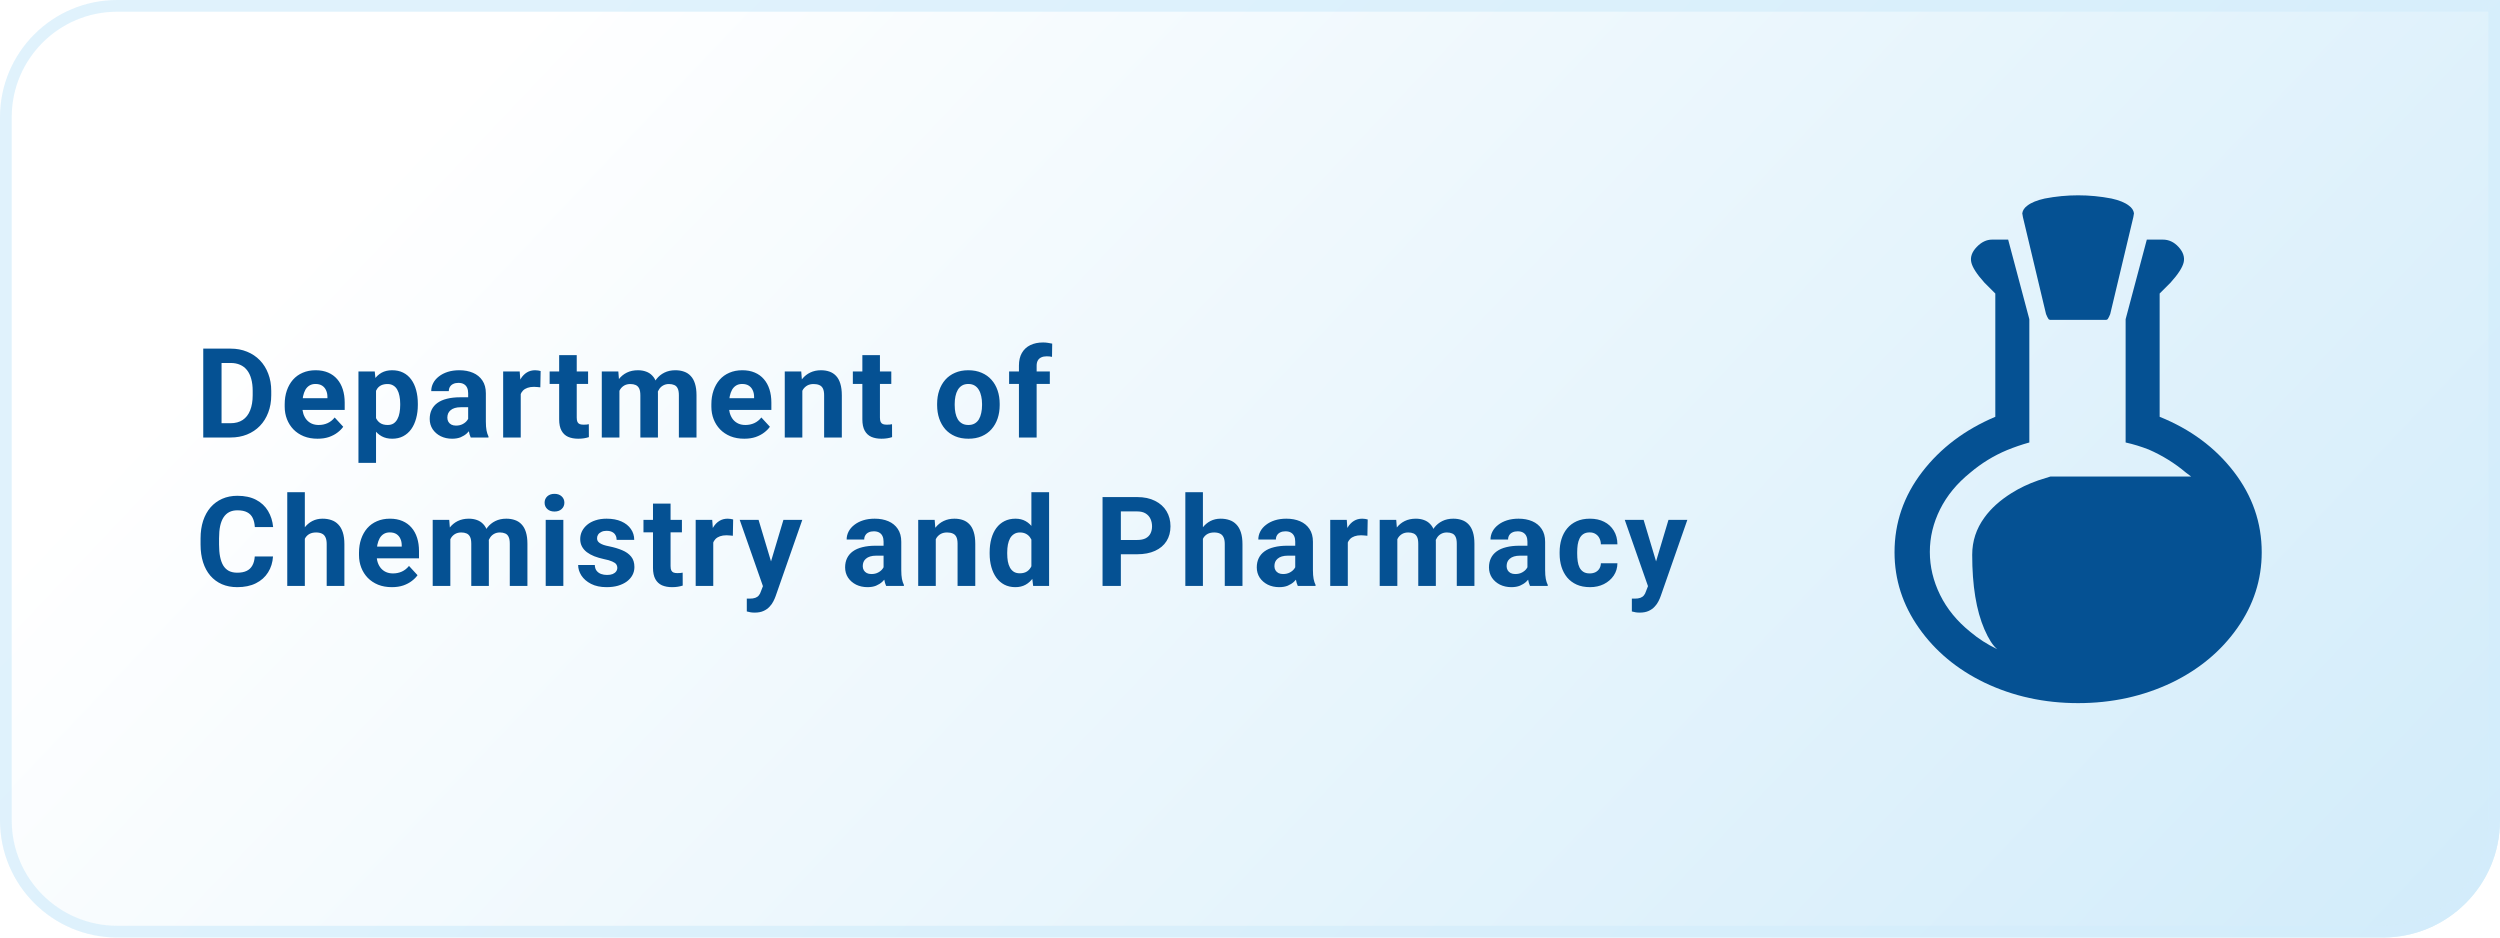
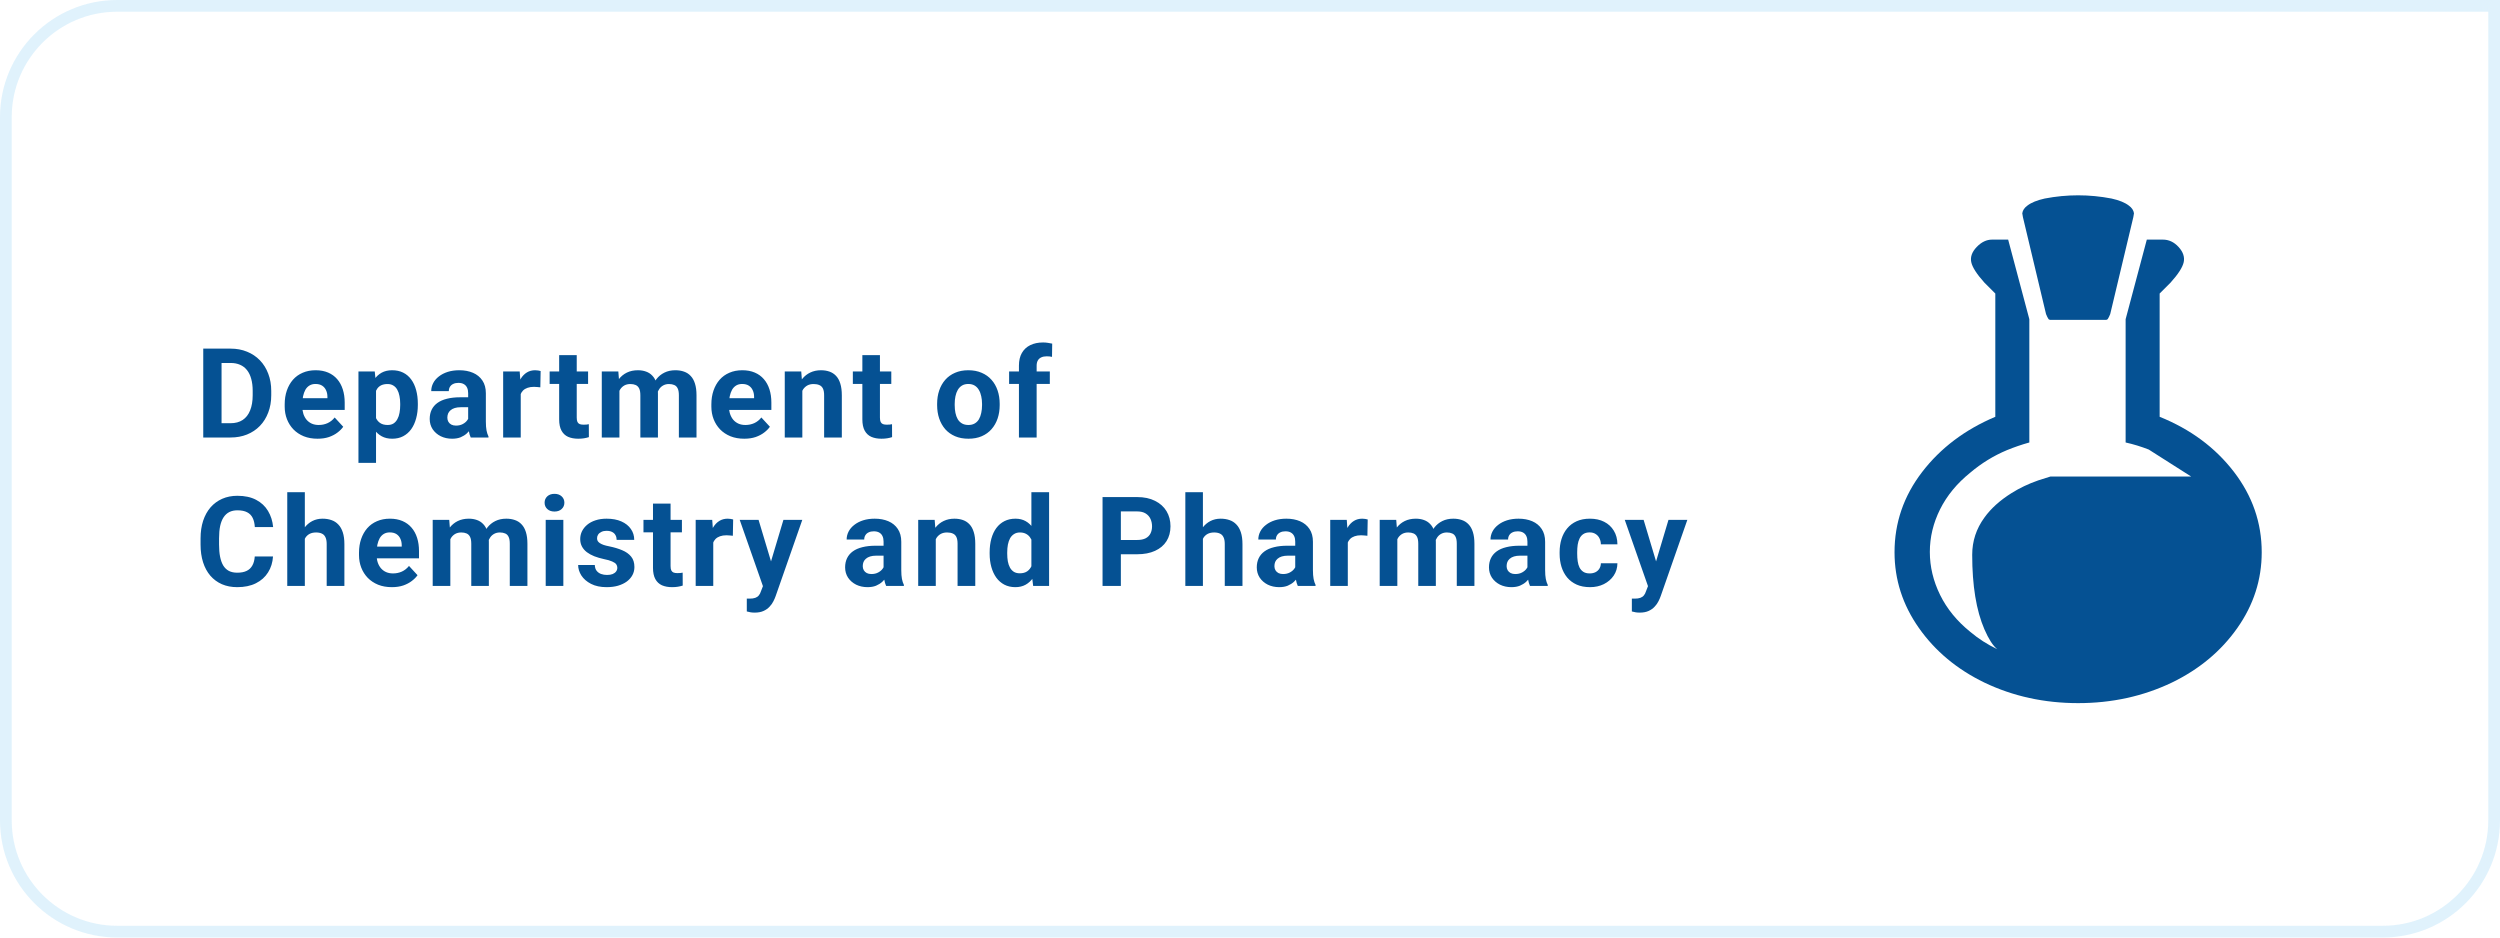
<svg xmlns="http://www.w3.org/2000/svg" width="320" height="120" viewBox="0 0 320 120" fill="none">
-   <path d="M0 15C0 6.716 6.716 0 15 0H320V105C320 113.284 313.284 120 305 120H15C6.716 120 0 113.284 0 105V15Z" fill="url(#paint0_linear_905_150)" />
  <path d="M0.75 15C0.75 7.13 7.13 0.75 15 0.75H319.25V105C319.25 112.87 312.87 119.25 305 119.25H15C7.13 119.25 0.75 112.87 0.75 105V15Z" stroke="#D3EDFB" stroke-opacity="0.7" stroke-width="1.5" />
  <path d="M29.508 56H27.031L27.047 54.172H29.508C30.122 54.172 30.641 54.034 31.062 53.758C31.484 53.477 31.802 53.068 32.016 52.531C32.234 51.995 32.344 51.346 32.344 50.586V50.031C32.344 49.448 32.281 48.935 32.156 48.492C32.036 48.05 31.857 47.677 31.617 47.375C31.378 47.073 31.083 46.846 30.734 46.695C30.385 46.539 29.984 46.461 29.531 46.461H26.984V44.625H29.531C30.292 44.625 30.987 44.755 31.617 45.016C32.253 45.271 32.802 45.638 33.266 46.117C33.729 46.596 34.086 47.169 34.336 47.836C34.591 48.497 34.719 49.234 34.719 50.047V50.586C34.719 51.393 34.591 52.13 34.336 52.797C34.086 53.464 33.729 54.036 33.266 54.516C32.807 54.99 32.258 55.357 31.617 55.617C30.982 55.872 30.279 56 29.508 56ZM28.359 44.625V56H26.016V44.625H28.359ZM40.652 56.156C39.996 56.156 39.407 56.052 38.886 55.844C38.365 55.63 37.923 55.336 37.558 54.961C37.199 54.586 36.923 54.151 36.73 53.656C36.537 53.156 36.441 52.625 36.441 52.062V51.75C36.441 51.109 36.532 50.523 36.714 49.992C36.897 49.461 37.157 49 37.496 48.609C37.839 48.219 38.256 47.919 38.746 47.711C39.235 47.497 39.787 47.391 40.402 47.391C41.001 47.391 41.532 47.49 41.996 47.688C42.459 47.885 42.847 48.167 43.16 48.531C43.477 48.896 43.717 49.333 43.878 49.844C44.04 50.349 44.121 50.911 44.121 51.531V52.469H37.402V50.969H41.91V50.797C41.91 50.484 41.852 50.206 41.738 49.961C41.628 49.711 41.462 49.513 41.238 49.367C41.014 49.221 40.727 49.148 40.378 49.148C40.082 49.148 39.826 49.214 39.613 49.344C39.399 49.474 39.225 49.656 39.089 49.891C38.959 50.125 38.86 50.401 38.792 50.719C38.73 51.031 38.699 51.375 38.699 51.75V52.062C38.699 52.401 38.746 52.714 38.839 53C38.938 53.286 39.076 53.534 39.253 53.742C39.436 53.95 39.654 54.112 39.91 54.227C40.17 54.341 40.464 54.398 40.792 54.398C41.199 54.398 41.576 54.32 41.925 54.164C42.279 54.003 42.584 53.76 42.839 53.438L43.933 54.625C43.756 54.88 43.514 55.125 43.207 55.359C42.904 55.594 42.54 55.786 42.113 55.938C41.686 56.083 41.199 56.156 40.652 56.156ZM48.132 49.172V59.25H45.882V47.547H47.968L48.132 49.172ZM53.483 51.68V51.844C53.483 52.458 53.41 53.029 53.265 53.555C53.124 54.081 52.916 54.539 52.64 54.93C52.364 55.315 52.02 55.617 51.608 55.836C51.202 56.05 50.733 56.156 50.202 56.156C49.687 56.156 49.239 56.052 48.858 55.844C48.478 55.635 48.158 55.344 47.898 54.969C47.642 54.589 47.437 54.148 47.28 53.648C47.124 53.148 47.004 52.612 46.921 52.039V51.609C47.004 50.995 47.124 50.432 47.28 49.922C47.437 49.406 47.642 48.961 47.898 48.586C48.158 48.206 48.476 47.911 48.851 47.703C49.231 47.495 49.676 47.391 50.187 47.391C50.723 47.391 51.194 47.492 51.601 47.695C52.012 47.898 52.356 48.19 52.632 48.57C52.913 48.95 53.124 49.404 53.265 49.93C53.41 50.456 53.483 51.039 53.483 51.68ZM51.226 51.844V51.68C51.226 51.32 51.194 50.99 51.132 50.688C51.075 50.38 50.981 50.112 50.851 49.883C50.726 49.654 50.559 49.477 50.351 49.352C50.148 49.221 49.9 49.156 49.608 49.156C49.301 49.156 49.038 49.206 48.819 49.305C48.606 49.404 48.431 49.547 48.296 49.734C48.16 49.922 48.059 50.146 47.991 50.406C47.923 50.667 47.882 50.961 47.866 51.289V52.375C47.892 52.76 47.965 53.107 48.085 53.414C48.205 53.716 48.39 53.956 48.64 54.133C48.89 54.31 49.218 54.398 49.624 54.398C49.921 54.398 50.171 54.333 50.374 54.203C50.577 54.068 50.741 53.883 50.866 53.648C50.996 53.414 51.088 53.143 51.14 52.836C51.197 52.529 51.226 52.198 51.226 51.844ZM59.924 54.094V50.328C59.924 50.057 59.88 49.825 59.792 49.633C59.703 49.435 59.565 49.281 59.377 49.172C59.195 49.062 58.958 49.008 58.667 49.008C58.417 49.008 58.2 49.052 58.018 49.141C57.836 49.224 57.695 49.346 57.596 49.508C57.497 49.664 57.448 49.849 57.448 50.062H55.198C55.198 49.703 55.281 49.362 55.448 49.039C55.614 48.716 55.857 48.432 56.174 48.188C56.492 47.938 56.87 47.742 57.307 47.602C57.75 47.461 58.245 47.391 58.792 47.391C59.448 47.391 60.031 47.5 60.542 47.719C61.052 47.938 61.453 48.266 61.745 48.703C62.042 49.141 62.19 49.688 62.19 50.344V53.961C62.19 54.425 62.219 54.805 62.276 55.102C62.333 55.393 62.417 55.648 62.526 55.867V56H60.252C60.143 55.771 60.06 55.484 60.002 55.141C59.95 54.792 59.924 54.443 59.924 54.094ZM60.221 50.852L60.237 52.125H58.979C58.682 52.125 58.424 52.159 58.206 52.227C57.987 52.294 57.807 52.391 57.667 52.516C57.526 52.635 57.422 52.776 57.354 52.938C57.292 53.099 57.26 53.276 57.26 53.469C57.26 53.661 57.305 53.836 57.393 53.992C57.482 54.143 57.609 54.263 57.776 54.352C57.943 54.435 58.138 54.477 58.362 54.477C58.7 54.477 58.995 54.409 59.245 54.273C59.495 54.138 59.687 53.971 59.823 53.773C59.963 53.575 60.036 53.388 60.042 53.211L60.635 54.164C60.552 54.378 60.437 54.599 60.292 54.828C60.151 55.057 59.971 55.273 59.752 55.477C59.534 55.675 59.271 55.839 58.963 55.969C58.656 56.094 58.292 56.156 57.87 56.156C57.333 56.156 56.846 56.05 56.409 55.836C55.977 55.617 55.633 55.318 55.377 54.938C55.127 54.552 55.002 54.115 55.002 53.625C55.002 53.182 55.086 52.789 55.252 52.445C55.419 52.102 55.664 51.812 55.987 51.578C56.315 51.339 56.724 51.159 57.213 51.039C57.703 50.914 58.271 50.852 58.917 50.852H60.221ZM66.654 49.391V56H64.404V47.547H66.522L66.654 49.391ZM69.201 47.492L69.162 49.578C69.053 49.562 68.92 49.55 68.764 49.539C68.613 49.523 68.475 49.516 68.35 49.516C68.032 49.516 67.756 49.557 67.522 49.641C67.292 49.719 67.1 49.836 66.943 49.992C66.792 50.148 66.678 50.339 66.6 50.562C66.527 50.786 66.485 51.042 66.475 51.328L66.022 51.188C66.022 50.641 66.076 50.138 66.186 49.68C66.295 49.216 66.454 48.812 66.662 48.469C66.876 48.125 67.136 47.859 67.443 47.672C67.751 47.484 68.102 47.391 68.498 47.391C68.623 47.391 68.751 47.401 68.881 47.422C69.011 47.438 69.118 47.461 69.201 47.492ZM75.275 47.547V49.141H70.353V47.547H75.275ZM71.572 45.461H73.822V53.453C73.822 53.698 73.853 53.885 73.916 54.016C73.983 54.146 74.082 54.237 74.213 54.289C74.343 54.336 74.507 54.359 74.705 54.359C74.845 54.359 74.97 54.354 75.08 54.344C75.194 54.328 75.291 54.312 75.369 54.297L75.377 55.953C75.184 56.016 74.975 56.065 74.752 56.102C74.528 56.138 74.28 56.156 74.009 56.156C73.515 56.156 73.082 56.075 72.713 55.914C72.348 55.747 72.067 55.482 71.869 55.117C71.671 54.753 71.572 54.273 71.572 53.68V45.461ZM79.286 49.297V56H77.028V47.547H79.146L79.286 49.297ZM78.974 51.477H78.349C78.349 50.888 78.419 50.346 78.56 49.852C78.706 49.352 78.916 48.919 79.192 48.555C79.474 48.185 79.82 47.898 80.232 47.695C80.643 47.492 81.12 47.391 81.661 47.391C82.036 47.391 82.38 47.448 82.692 47.562C83.005 47.672 83.273 47.846 83.497 48.086C83.726 48.32 83.903 48.628 84.028 49.008C84.153 49.383 84.216 49.833 84.216 50.359V56H81.966V50.609C81.966 50.224 81.914 49.927 81.81 49.719C81.706 49.51 81.557 49.365 81.364 49.281C81.177 49.198 80.95 49.156 80.685 49.156C80.393 49.156 80.138 49.216 79.919 49.336C79.706 49.456 79.528 49.622 79.388 49.836C79.247 50.044 79.143 50.289 79.075 50.57C79.008 50.852 78.974 51.154 78.974 51.477ZM84.005 51.219L83.2 51.32C83.2 50.768 83.268 50.255 83.403 49.781C83.544 49.307 83.75 48.891 84.021 48.531C84.297 48.172 84.638 47.893 85.044 47.695C85.45 47.492 85.919 47.391 86.45 47.391C86.857 47.391 87.226 47.45 87.56 47.57C87.893 47.685 88.177 47.87 88.411 48.125C88.651 48.375 88.833 48.703 88.958 49.109C89.088 49.516 89.153 50.013 89.153 50.602V56H86.896V50.602C86.896 50.211 86.844 49.914 86.739 49.711C86.64 49.503 86.495 49.359 86.302 49.281C86.114 49.198 85.89 49.156 85.63 49.156C85.359 49.156 85.122 49.211 84.919 49.32C84.716 49.425 84.547 49.57 84.411 49.758C84.276 49.945 84.174 50.164 84.107 50.414C84.039 50.659 84.005 50.927 84.005 51.219ZM95.266 56.156C94.61 56.156 94.022 56.052 93.501 55.844C92.98 55.63 92.537 55.336 92.172 54.961C91.813 54.586 91.537 54.151 91.344 53.656C91.152 53.156 91.055 52.625 91.055 52.062V51.75C91.055 51.109 91.147 50.523 91.329 49.992C91.511 49.461 91.772 49 92.11 48.609C92.454 48.219 92.87 47.919 93.36 47.711C93.85 47.497 94.402 47.391 95.016 47.391C95.615 47.391 96.147 47.49 96.61 47.688C97.073 47.885 97.462 48.167 97.774 48.531C98.092 48.896 98.331 49.333 98.493 49.844C98.654 50.349 98.735 50.911 98.735 51.531V52.469H92.016V50.969H96.524V50.797C96.524 50.484 96.467 50.206 96.352 49.961C96.243 49.711 96.076 49.513 95.852 49.367C95.628 49.221 95.342 49.148 94.993 49.148C94.696 49.148 94.441 49.214 94.227 49.344C94.014 49.474 93.839 49.656 93.704 49.891C93.573 50.125 93.475 50.401 93.407 50.719C93.344 51.031 93.313 51.375 93.313 51.75V52.062C93.313 52.401 93.36 52.714 93.454 53C93.553 53.286 93.691 53.534 93.868 53.742C94.05 53.95 94.269 54.112 94.524 54.227C94.784 54.341 95.079 54.398 95.407 54.398C95.813 54.398 96.191 54.32 96.54 54.164C96.894 54.003 97.198 53.76 97.454 53.438L98.547 54.625C98.37 54.88 98.128 55.125 97.821 55.359C97.519 55.594 97.154 55.786 96.727 55.938C96.3 56.083 95.813 56.156 95.266 56.156ZM102.699 49.352V56H100.449V47.547H102.559L102.699 49.352ZM102.371 51.477H101.762C101.762 50.852 101.843 50.289 102.004 49.789C102.166 49.284 102.392 48.854 102.684 48.5C102.975 48.141 103.322 47.867 103.723 47.68C104.129 47.487 104.582 47.391 105.082 47.391C105.478 47.391 105.84 47.448 106.168 47.562C106.496 47.677 106.777 47.859 107.012 48.109C107.251 48.359 107.434 48.69 107.559 49.102C107.689 49.513 107.754 50.016 107.754 50.609V56H105.488V50.602C105.488 50.227 105.436 49.935 105.332 49.727C105.228 49.518 105.074 49.372 104.871 49.289C104.673 49.2 104.429 49.156 104.137 49.156C103.835 49.156 103.572 49.216 103.348 49.336C103.129 49.456 102.947 49.622 102.801 49.836C102.66 50.044 102.554 50.289 102.481 50.57C102.408 50.852 102.371 51.154 102.371 51.477ZM114.086 47.547V49.141H109.164V47.547H114.086ZM110.382 45.461H112.632V53.453C112.632 53.698 112.664 53.885 112.726 54.016C112.794 54.146 112.893 54.237 113.023 54.289C113.153 54.336 113.317 54.359 113.515 54.359C113.656 54.359 113.781 54.354 113.89 54.344C114.005 54.328 114.101 54.312 114.179 54.297L114.187 55.953C113.994 56.016 113.786 56.065 113.562 56.102C113.338 56.138 113.091 56.156 112.82 56.156C112.325 56.156 111.893 56.075 111.523 55.914C111.159 55.747 110.877 55.482 110.679 55.117C110.481 54.753 110.382 54.273 110.382 53.68V45.461ZM119.952 51.859V51.695C119.952 51.075 120.04 50.505 120.217 49.984C120.395 49.458 120.652 49.003 120.991 48.617C121.329 48.232 121.746 47.932 122.241 47.719C122.736 47.5 123.303 47.391 123.944 47.391C124.585 47.391 125.155 47.5 125.655 47.719C126.155 47.932 126.574 48.232 126.913 48.617C127.257 49.003 127.517 49.458 127.694 49.984C127.871 50.505 127.96 51.075 127.96 51.695V51.859C127.96 52.474 127.871 53.044 127.694 53.57C127.517 54.091 127.257 54.547 126.913 54.938C126.574 55.323 126.158 55.622 125.663 55.836C125.168 56.05 124.6 56.156 123.96 56.156C123.319 56.156 122.749 56.05 122.249 55.836C121.754 55.622 121.335 55.323 120.991 54.938C120.652 54.547 120.395 54.091 120.217 53.57C120.04 53.044 119.952 52.474 119.952 51.859ZM122.202 51.695V51.859C122.202 52.214 122.233 52.544 122.296 52.852C122.358 53.159 122.457 53.43 122.592 53.664C122.733 53.893 122.915 54.073 123.139 54.203C123.363 54.333 123.637 54.398 123.96 54.398C124.272 54.398 124.54 54.333 124.764 54.203C124.988 54.073 125.168 53.893 125.303 53.664C125.439 53.43 125.538 53.159 125.6 52.852C125.668 52.544 125.702 52.214 125.702 51.859V51.695C125.702 51.352 125.668 51.029 125.6 50.727C125.538 50.419 125.436 50.148 125.296 49.914C125.16 49.675 124.981 49.487 124.757 49.352C124.533 49.216 124.262 49.148 123.944 49.148C123.626 49.148 123.356 49.216 123.132 49.352C122.913 49.487 122.733 49.675 122.592 49.914C122.457 50.148 122.358 50.419 122.296 50.727C122.233 51.029 122.202 51.352 122.202 51.695ZM132.69 56H130.424V46.797C130.424 46.156 130.549 45.617 130.799 45.18C131.054 44.737 131.411 44.404 131.869 44.18C132.333 43.95 132.882 43.836 133.518 43.836C133.726 43.836 133.927 43.852 134.119 43.883C134.312 43.909 134.5 43.943 134.682 43.984L134.658 45.68C134.559 45.654 134.455 45.635 134.346 45.625C134.237 45.615 134.109 45.609 133.963 45.609C133.692 45.609 133.461 45.656 133.268 45.75C133.08 45.839 132.937 45.971 132.838 46.148C132.739 46.325 132.69 46.542 132.69 46.797V56ZM134.377 47.547V49.141H129.166V47.547H134.377ZM32.609 71.227H34.945C34.898 71.992 34.688 72.672 34.312 73.266C33.943 73.859 33.425 74.323 32.758 74.656C32.096 74.99 31.299 75.156 30.367 75.156C29.638 75.156 28.984 75.031 28.406 74.781C27.828 74.526 27.333 74.162 26.922 73.688C26.516 73.213 26.206 72.641 25.992 71.969C25.779 71.297 25.672 70.544 25.672 69.711V68.922C25.672 68.088 25.781 67.336 26 66.664C26.224 65.987 26.542 65.412 26.953 64.938C27.37 64.463 27.867 64.099 28.445 63.844C29.023 63.589 29.669 63.461 30.383 63.461C31.331 63.461 32.13 63.633 32.781 63.977C33.438 64.32 33.945 64.794 34.305 65.398C34.669 66.003 34.888 66.69 34.961 67.461H32.617C32.591 67.003 32.5 66.615 32.344 66.297C32.188 65.974 31.951 65.732 31.633 65.57C31.32 65.404 30.904 65.32 30.383 65.32C29.992 65.32 29.651 65.393 29.359 65.539C29.068 65.685 28.823 65.906 28.625 66.203C28.427 66.5 28.279 66.875 28.18 67.328C28.086 67.776 28.039 68.302 28.039 68.906V69.711C28.039 70.299 28.083 70.818 28.172 71.266C28.26 71.708 28.396 72.083 28.578 72.391C28.766 72.693 29.005 72.922 29.297 73.078C29.594 73.229 29.951 73.305 30.367 73.305C30.857 73.305 31.26 73.227 31.578 73.07C31.896 72.914 32.138 72.682 32.305 72.375C32.477 72.068 32.578 71.685 32.609 71.227ZM39.019 63V75H36.769V63H39.019ZM38.699 70.477H38.082C38.087 69.888 38.165 69.346 38.316 68.852C38.467 68.352 38.683 67.919 38.964 67.555C39.246 67.185 39.582 66.898 39.972 66.695C40.368 66.492 40.806 66.391 41.285 66.391C41.701 66.391 42.079 66.451 42.417 66.57C42.761 66.685 43.056 66.872 43.3 67.133C43.55 67.388 43.743 67.724 43.878 68.141C44.014 68.557 44.082 69.062 44.082 69.656V75H41.816V69.641C41.816 69.266 41.761 68.971 41.652 68.758C41.548 68.539 41.394 68.385 41.191 68.297C40.993 68.203 40.748 68.156 40.457 68.156C40.134 68.156 39.858 68.216 39.628 68.336C39.404 68.456 39.225 68.622 39.089 68.836C38.954 69.044 38.855 69.289 38.792 69.57C38.73 69.852 38.699 70.154 38.699 70.477ZM50.163 75.156C49.507 75.156 48.918 75.052 48.398 74.844C47.877 74.63 47.434 74.336 47.069 73.961C46.71 73.586 46.434 73.151 46.241 72.656C46.048 72.156 45.952 71.625 45.952 71.062V70.75C45.952 70.109 46.043 69.523 46.226 68.992C46.408 68.461 46.668 68 47.007 67.609C47.351 67.219 47.767 66.919 48.257 66.711C48.746 66.497 49.298 66.391 49.913 66.391C50.512 66.391 51.043 66.49 51.507 66.688C51.97 66.885 52.358 67.167 52.671 67.531C52.989 67.896 53.228 68.333 53.39 68.844C53.551 69.349 53.632 69.912 53.632 70.531V71.469H46.913V69.969H51.421V69.797C51.421 69.484 51.364 69.206 51.249 68.961C51.14 68.711 50.973 68.513 50.749 68.367C50.525 68.221 50.239 68.148 49.89 68.148C49.593 68.148 49.338 68.213 49.124 68.344C48.91 68.474 48.736 68.656 48.601 68.891C48.47 69.125 48.371 69.401 48.304 69.719C48.241 70.031 48.21 70.375 48.21 70.75V71.062C48.21 71.401 48.257 71.713 48.351 72C48.45 72.287 48.588 72.534 48.765 72.742C48.947 72.951 49.166 73.112 49.421 73.227C49.681 73.341 49.976 73.398 50.304 73.398C50.71 73.398 51.088 73.32 51.437 73.164C51.791 73.003 52.095 72.76 52.351 72.438L53.444 73.625C53.267 73.88 53.025 74.125 52.718 74.359C52.416 74.594 52.051 74.787 51.624 74.938C51.197 75.083 50.71 75.156 50.163 75.156ZM57.643 68.297V75H55.385V66.547H57.502L57.643 68.297ZM57.331 70.477H56.706C56.706 69.888 56.776 69.346 56.917 68.852C57.062 68.352 57.273 67.919 57.549 67.555C57.831 67.185 58.177 66.898 58.588 66.695C59 66.492 59.477 66.391 60.018 66.391C60.393 66.391 60.737 66.448 61.049 66.562C61.362 66.672 61.63 66.846 61.854 67.086C62.083 67.32 62.26 67.628 62.385 68.008C62.51 68.383 62.573 68.833 62.573 69.359V75H60.323V69.609C60.323 69.224 60.271 68.927 60.167 68.719C60.062 68.51 59.914 68.365 59.721 68.281C59.534 68.198 59.307 68.156 59.042 68.156C58.75 68.156 58.495 68.216 58.276 68.336C58.062 68.456 57.885 68.622 57.745 68.836C57.604 69.044 57.5 69.289 57.432 69.57C57.364 69.852 57.331 70.154 57.331 70.477ZM62.362 70.219L61.557 70.32C61.557 69.768 61.625 69.255 61.76 68.781C61.901 68.307 62.107 67.891 62.377 67.531C62.654 67.172 62.995 66.893 63.401 66.695C63.807 66.492 64.276 66.391 64.807 66.391C65.213 66.391 65.583 66.451 65.917 66.57C66.25 66.685 66.534 66.87 66.768 67.125C67.008 67.375 67.19 67.703 67.315 68.109C67.445 68.516 67.51 69.013 67.51 69.602V75H65.252V69.602C65.252 69.211 65.2 68.914 65.096 68.711C64.997 68.503 64.852 68.359 64.659 68.281C64.471 68.198 64.247 68.156 63.987 68.156C63.716 68.156 63.479 68.211 63.276 68.32C63.073 68.424 62.904 68.57 62.768 68.758C62.633 68.945 62.531 69.164 62.463 69.414C62.396 69.659 62.362 69.927 62.362 70.219ZM72.108 66.547V75H69.85V66.547H72.108ZM69.709 64.344C69.709 64.016 69.824 63.745 70.053 63.531C70.282 63.318 70.589 63.211 70.975 63.211C71.355 63.211 71.66 63.318 71.889 63.531C72.123 63.745 72.24 64.016 72.24 64.344C72.24 64.672 72.123 64.943 71.889 65.156C71.66 65.37 71.355 65.477 70.975 65.477C70.589 65.477 70.282 65.37 70.053 65.156C69.824 64.943 69.709 64.672 69.709 64.344ZM79.017 72.664C79.017 72.503 78.97 72.357 78.877 72.227C78.783 72.096 78.608 71.977 78.353 71.867C78.103 71.753 77.741 71.648 77.267 71.555C76.84 71.461 76.442 71.344 76.072 71.203C75.707 71.057 75.39 70.883 75.119 70.68C74.853 70.477 74.645 70.237 74.494 69.961C74.343 69.68 74.267 69.359 74.267 69C74.267 68.646 74.343 68.312 74.494 68C74.65 67.688 74.871 67.412 75.158 67.172C75.45 66.927 75.804 66.737 76.22 66.602C76.642 66.461 77.116 66.391 77.642 66.391C78.377 66.391 79.007 66.508 79.533 66.742C80.064 66.977 80.47 67.299 80.752 67.711C81.038 68.117 81.181 68.581 81.181 69.102H78.931C78.931 68.883 78.884 68.688 78.791 68.516C78.702 68.338 78.561 68.201 78.369 68.102C78.181 67.997 77.936 67.945 77.634 67.945C77.384 67.945 77.168 67.99 76.986 68.078C76.804 68.162 76.663 68.276 76.564 68.422C76.47 68.562 76.423 68.719 76.423 68.891C76.423 69.021 76.45 69.138 76.502 69.242C76.559 69.341 76.65 69.432 76.775 69.516C76.9 69.599 77.061 69.677 77.259 69.75C77.463 69.818 77.713 69.88 78.009 69.938C78.619 70.062 79.163 70.227 79.642 70.43C80.121 70.628 80.502 70.898 80.783 71.242C81.064 71.581 81.205 72.026 81.205 72.578C81.205 72.953 81.121 73.297 80.955 73.609C80.788 73.922 80.548 74.195 80.236 74.43C79.923 74.659 79.548 74.838 79.111 74.969C78.679 75.094 78.192 75.156 77.65 75.156C76.864 75.156 76.197 75.016 75.65 74.734C75.108 74.453 74.697 74.096 74.416 73.664C74.14 73.227 74.002 72.779 74.002 72.32H76.134C76.145 72.628 76.223 72.875 76.369 73.062C76.52 73.25 76.71 73.385 76.939 73.469C77.173 73.552 77.426 73.594 77.697 73.594C77.989 73.594 78.231 73.555 78.423 73.477C78.616 73.393 78.762 73.284 78.861 73.148C78.965 73.008 79.017 72.846 79.017 72.664ZM87.286 66.547V68.141H82.364V66.547H87.286ZM83.583 64.461H85.833V72.453C85.833 72.698 85.864 72.885 85.927 73.016C85.995 73.146 86.094 73.237 86.224 73.289C86.354 73.336 86.518 73.359 86.716 73.359C86.857 73.359 86.982 73.354 87.091 73.344C87.206 73.328 87.302 73.312 87.38 73.297L87.388 74.953C87.195 75.016 86.987 75.065 86.763 75.102C86.539 75.138 86.291 75.156 86.021 75.156C85.526 75.156 85.094 75.076 84.724 74.914C84.359 74.747 84.078 74.482 83.88 74.117C83.682 73.753 83.583 73.273 83.583 72.68V64.461ZM91.297 68.391V75H89.047V66.547H91.165L91.297 68.391ZM93.844 66.492L93.805 68.578C93.696 68.562 93.563 68.549 93.407 68.539C93.256 68.523 93.118 68.516 92.993 68.516C92.675 68.516 92.399 68.557 92.165 68.641C91.936 68.719 91.743 68.836 91.587 68.992C91.436 69.148 91.321 69.338 91.243 69.562C91.17 69.787 91.128 70.042 91.118 70.328L90.665 70.188C90.665 69.641 90.719 69.138 90.829 68.68C90.938 68.216 91.097 67.812 91.305 67.469C91.519 67.125 91.779 66.859 92.087 66.672C92.394 66.484 92.745 66.391 93.141 66.391C93.266 66.391 93.394 66.401 93.524 66.422C93.654 66.438 93.761 66.461 93.844 66.492ZM98.035 74.047L100.277 66.547H102.692L99.293 76.273C99.22 76.487 99.121 76.716 98.996 76.961C98.876 77.206 98.712 77.438 98.504 77.656C98.301 77.88 98.043 78.062 97.731 78.203C97.423 78.344 97.046 78.414 96.598 78.414C96.384 78.414 96.21 78.401 96.074 78.375C95.939 78.349 95.778 78.312 95.59 78.266V76.617C95.647 76.617 95.707 76.617 95.77 76.617C95.832 76.622 95.892 76.625 95.949 76.625C96.246 76.625 96.488 76.591 96.676 76.523C96.863 76.456 97.014 76.352 97.129 76.211C97.244 76.076 97.335 75.898 97.403 75.68L98.035 74.047ZM97.098 66.547L98.934 72.672L99.254 75.055L97.723 75.219L94.684 66.547H97.098ZM113.097 73.094V69.328C113.097 69.057 113.053 68.826 112.964 68.633C112.876 68.435 112.738 68.281 112.55 68.172C112.368 68.062 112.131 68.008 111.839 68.008C111.589 68.008 111.373 68.052 111.191 68.141C111.008 68.224 110.868 68.346 110.769 68.508C110.67 68.664 110.62 68.849 110.62 69.062H108.37C108.37 68.703 108.454 68.362 108.62 68.039C108.787 67.716 109.029 67.432 109.347 67.188C109.665 66.938 110.042 66.742 110.48 66.602C110.922 66.461 111.417 66.391 111.964 66.391C112.62 66.391 113.204 66.5 113.714 66.719C114.224 66.938 114.626 67.266 114.917 67.703C115.214 68.141 115.363 68.688 115.363 69.344V72.961C115.363 73.424 115.391 73.805 115.448 74.102C115.506 74.393 115.589 74.648 115.698 74.867V75H113.425C113.316 74.771 113.232 74.484 113.175 74.141C113.123 73.792 113.097 73.443 113.097 73.094ZM113.394 69.852L113.409 71.125H112.152C111.855 71.125 111.597 71.159 111.378 71.227C111.159 71.294 110.98 71.391 110.839 71.516C110.698 71.635 110.594 71.776 110.527 71.938C110.464 72.099 110.433 72.276 110.433 72.469C110.433 72.662 110.477 72.836 110.566 72.992C110.654 73.143 110.782 73.263 110.948 73.352C111.115 73.435 111.31 73.477 111.534 73.477C111.873 73.477 112.167 73.409 112.417 73.273C112.667 73.138 112.86 72.971 112.995 72.773C113.136 72.576 113.209 72.388 113.214 72.211L113.808 73.164C113.724 73.378 113.61 73.599 113.464 73.828C113.323 74.057 113.144 74.273 112.925 74.477C112.706 74.674 112.443 74.838 112.136 74.969C111.829 75.094 111.464 75.156 111.042 75.156C110.506 75.156 110.019 75.049 109.581 74.836C109.149 74.617 108.805 74.318 108.55 73.938C108.3 73.552 108.175 73.115 108.175 72.625C108.175 72.182 108.258 71.789 108.425 71.445C108.592 71.102 108.836 70.812 109.159 70.578C109.488 70.338 109.896 70.159 110.386 70.039C110.876 69.914 111.443 69.852 112.089 69.852H113.394ZM119.78 68.352V75H117.53V66.547H119.639L119.78 68.352ZM119.452 70.477H118.842C118.842 69.852 118.923 69.289 119.085 68.789C119.246 68.284 119.473 67.854 119.764 67.5C120.056 67.141 120.402 66.867 120.803 66.68C121.21 66.487 121.663 66.391 122.163 66.391C122.559 66.391 122.921 66.448 123.249 66.562C123.577 66.677 123.858 66.859 124.092 67.109C124.332 67.359 124.514 67.69 124.639 68.102C124.77 68.513 124.835 69.016 124.835 69.609V75H122.569V69.602C122.569 69.227 122.517 68.935 122.413 68.727C122.309 68.518 122.155 68.372 121.952 68.289C121.754 68.201 121.509 68.156 121.217 68.156C120.915 68.156 120.652 68.216 120.428 68.336C120.21 68.456 120.027 68.622 119.882 68.836C119.741 69.044 119.634 69.289 119.561 69.57C119.488 69.852 119.452 70.154 119.452 70.477ZM132.018 73.156V63H134.283V75H132.244L132.018 73.156ZM126.674 70.875V70.711C126.674 70.065 126.747 69.479 126.893 68.953C127.039 68.422 127.252 67.966 127.533 67.586C127.815 67.206 128.161 66.912 128.573 66.703C128.984 66.495 129.453 66.391 129.979 66.391C130.474 66.391 130.906 66.495 131.276 66.703C131.651 66.912 131.968 67.208 132.229 67.594C132.494 67.974 132.708 68.424 132.869 68.945C133.031 69.461 133.148 70.026 133.221 70.641V71C133.148 71.588 133.031 72.135 132.869 72.641C132.708 73.146 132.494 73.588 132.229 73.969C131.968 74.344 131.651 74.635 131.276 74.844C130.901 75.052 130.463 75.156 129.963 75.156C129.437 75.156 128.968 75.049 128.557 74.836C128.151 74.622 127.807 74.323 127.526 73.938C127.25 73.552 127.039 73.099 126.893 72.578C126.747 72.057 126.674 71.49 126.674 70.875ZM128.924 70.711V70.875C128.924 71.224 128.95 71.549 129.002 71.852C129.059 72.154 129.151 72.422 129.276 72.656C129.406 72.885 129.573 73.065 129.776 73.195C129.984 73.32 130.237 73.383 130.533 73.383C130.919 73.383 131.237 73.297 131.487 73.125C131.737 72.948 131.927 72.706 132.057 72.398C132.192 72.091 132.27 71.737 132.291 71.336V70.312C132.276 69.984 132.229 69.69 132.151 69.43C132.078 69.164 131.968 68.938 131.823 68.75C131.682 68.562 131.505 68.417 131.291 68.312C131.083 68.208 130.836 68.156 130.549 68.156C130.257 68.156 130.007 68.224 129.799 68.359C129.591 68.49 129.421 68.669 129.291 68.898C129.166 69.128 129.073 69.398 129.01 69.711C128.953 70.018 128.924 70.352 128.924 70.711ZM145.556 70.945H142.658V69.117H145.556C146.004 69.117 146.368 69.044 146.65 68.898C146.931 68.747 147.137 68.539 147.267 68.273C147.397 68.008 147.462 67.708 147.462 67.375C147.462 67.037 147.397 66.721 147.267 66.43C147.137 66.138 146.931 65.904 146.65 65.727C146.368 65.549 146.004 65.461 145.556 65.461H143.47V75H141.126V63.625H145.556C146.447 63.625 147.21 63.786 147.845 64.109C148.486 64.427 148.975 64.867 149.314 65.43C149.652 65.992 149.822 66.635 149.822 67.359C149.822 68.094 149.652 68.729 149.314 69.266C148.975 69.802 148.486 70.216 147.845 70.508C147.21 70.799 146.447 70.945 145.556 70.945ZM153.973 63V75H151.723V63H153.973ZM153.653 70.477H153.036C153.041 69.888 153.119 69.346 153.27 68.852C153.421 68.352 153.637 67.919 153.919 67.555C154.2 67.185 154.536 66.898 154.927 66.695C155.322 66.492 155.76 66.391 156.239 66.391C156.656 66.391 157.033 66.451 157.372 66.57C157.716 66.685 158.01 66.872 158.255 67.133C158.505 67.388 158.697 67.724 158.833 68.141C158.968 68.557 159.036 69.062 159.036 69.656V75H156.77V69.641C156.77 69.266 156.716 68.971 156.606 68.758C156.502 68.539 156.348 68.385 156.145 68.297C155.947 68.203 155.703 68.156 155.411 68.156C155.088 68.156 154.812 68.216 154.583 68.336C154.359 68.456 154.179 68.622 154.044 68.836C153.908 69.044 153.809 69.289 153.747 69.57C153.684 69.852 153.653 70.154 153.653 70.477ZM165.789 73.094V69.328C165.789 69.057 165.745 68.826 165.657 68.633C165.568 68.435 165.43 68.281 165.242 68.172C165.06 68.062 164.823 68.008 164.532 68.008C164.282 68.008 164.065 68.052 163.883 68.141C163.701 68.224 163.56 68.346 163.461 68.508C163.362 68.664 163.313 68.849 163.313 69.062H161.063C161.063 68.703 161.146 68.362 161.313 68.039C161.479 67.716 161.722 67.432 162.039 67.188C162.357 66.938 162.735 66.742 163.172 66.602C163.615 66.461 164.11 66.391 164.657 66.391C165.313 66.391 165.896 66.5 166.407 66.719C166.917 66.938 167.318 67.266 167.61 67.703C167.907 68.141 168.055 68.688 168.055 69.344V72.961C168.055 73.424 168.084 73.805 168.141 74.102C168.198 74.393 168.282 74.648 168.391 74.867V75H166.117C166.008 74.771 165.925 74.484 165.867 74.141C165.815 73.792 165.789 73.443 165.789 73.094ZM166.086 69.852L166.102 71.125H164.844C164.547 71.125 164.289 71.159 164.071 71.227C163.852 71.294 163.672 71.391 163.532 71.516C163.391 71.635 163.287 71.776 163.219 71.938C163.157 72.099 163.125 72.276 163.125 72.469C163.125 72.662 163.17 72.836 163.258 72.992C163.347 73.143 163.474 73.263 163.641 73.352C163.808 73.435 164.003 73.477 164.227 73.477C164.565 73.477 164.86 73.409 165.11 73.273C165.36 73.138 165.552 72.971 165.688 72.773C165.828 72.576 165.901 72.388 165.907 72.211L166.5 73.164C166.417 73.378 166.302 73.599 166.157 73.828C166.016 74.057 165.836 74.273 165.617 74.477C165.399 74.674 165.136 74.838 164.828 74.969C164.521 75.094 164.157 75.156 163.735 75.156C163.198 75.156 162.711 75.049 162.274 74.836C161.841 74.617 161.498 74.318 161.242 73.938C160.992 73.552 160.867 73.115 160.867 72.625C160.867 72.182 160.951 71.789 161.117 71.445C161.284 71.102 161.529 70.812 161.852 70.578C162.18 70.338 162.589 70.159 163.078 70.039C163.568 69.914 164.136 69.852 164.782 69.852H166.086ZM172.519 68.391V75H170.269V66.547H172.387L172.519 68.391ZM175.066 66.492L175.027 68.578C174.918 68.562 174.785 68.549 174.629 68.539C174.478 68.523 174.34 68.516 174.215 68.516C173.897 68.516 173.621 68.557 173.387 68.641C173.157 68.719 172.965 68.836 172.808 68.992C172.657 69.148 172.543 69.338 172.465 69.562C172.392 69.787 172.35 70.042 172.34 70.328L171.887 70.188C171.887 69.641 171.941 69.138 172.051 68.68C172.16 68.216 172.319 67.812 172.527 67.469C172.741 67.125 173.001 66.859 173.308 66.672C173.616 66.484 173.967 66.391 174.363 66.391C174.488 66.391 174.616 66.401 174.746 66.422C174.876 66.438 174.983 66.461 175.066 66.492ZM178.859 68.297V75H176.601V66.547H178.718L178.859 68.297ZM178.546 70.477H177.921C177.921 69.888 177.992 69.346 178.132 68.852C178.278 68.352 178.489 67.919 178.765 67.555C179.046 67.185 179.393 66.898 179.804 66.695C180.216 66.492 180.692 66.391 181.234 66.391C181.609 66.391 181.952 66.448 182.265 66.562C182.577 66.672 182.846 66.846 183.07 67.086C183.299 67.32 183.476 67.628 183.601 68.008C183.726 68.383 183.788 68.833 183.788 69.359V75H181.538V69.609C181.538 69.224 181.486 68.927 181.382 68.719C181.278 68.51 181.13 68.365 180.937 68.281C180.749 68.198 180.523 68.156 180.257 68.156C179.966 68.156 179.71 68.216 179.492 68.336C179.278 68.456 179.101 68.622 178.96 68.836C178.82 69.044 178.716 69.289 178.648 69.57C178.58 69.852 178.546 70.154 178.546 70.477ZM183.577 70.219L182.773 70.32C182.773 69.768 182.841 69.255 182.976 68.781C183.117 68.307 183.322 67.891 183.593 67.531C183.869 67.172 184.21 66.893 184.617 66.695C185.023 66.492 185.492 66.391 186.023 66.391C186.429 66.391 186.799 66.451 187.132 66.57C187.466 66.685 187.749 66.87 187.984 67.125C188.223 67.375 188.406 67.703 188.531 68.109C188.661 68.516 188.726 69.013 188.726 69.602V75H186.468V69.602C186.468 69.211 186.416 68.914 186.312 68.711C186.213 68.503 186.067 68.359 185.874 68.281C185.687 68.198 185.463 68.156 185.202 68.156C184.932 68.156 184.695 68.211 184.492 68.32C184.288 68.424 184.119 68.57 183.984 68.758C183.848 68.945 183.747 69.164 183.679 69.414C183.611 69.659 183.577 69.927 183.577 70.219ZM195.511 73.094V69.328C195.511 69.057 195.466 68.826 195.378 68.633C195.289 68.435 195.151 68.281 194.964 68.172C194.781 68.062 194.544 68.008 194.253 68.008C194.003 68.008 193.787 68.052 193.604 68.141C193.422 68.224 193.281 68.346 193.182 68.508C193.084 68.664 193.034 68.849 193.034 69.062H190.784C190.784 68.703 190.867 68.362 191.034 68.039C191.201 67.716 191.443 67.432 191.761 67.188C192.078 66.938 192.456 66.742 192.893 66.602C193.336 66.461 193.831 66.391 194.378 66.391C195.034 66.391 195.617 66.5 196.128 66.719C196.638 66.938 197.039 67.266 197.331 67.703C197.628 68.141 197.776 68.688 197.776 69.344V72.961C197.776 73.424 197.805 73.805 197.862 74.102C197.919 74.393 198.003 74.648 198.112 74.867V75H195.839C195.729 74.771 195.646 74.484 195.589 74.141C195.537 73.792 195.511 73.443 195.511 73.094ZM195.807 69.852L195.823 71.125H194.565C194.268 71.125 194.011 71.159 193.792 71.227C193.573 71.294 193.393 71.391 193.253 71.516C193.112 71.635 193.008 71.776 192.94 71.938C192.878 72.099 192.847 72.276 192.847 72.469C192.847 72.662 192.891 72.836 192.979 72.992C193.068 73.143 193.196 73.263 193.362 73.352C193.529 73.435 193.724 73.477 193.948 73.477C194.287 73.477 194.581 73.409 194.831 73.273C195.081 73.138 195.274 72.971 195.409 72.773C195.55 72.576 195.623 72.388 195.628 72.211L196.222 73.164C196.138 73.378 196.024 73.599 195.878 73.828C195.737 74.057 195.557 74.273 195.339 74.477C195.12 74.674 194.857 74.838 194.55 74.969C194.242 75.094 193.878 75.156 193.456 75.156C192.919 75.156 192.432 75.049 191.995 74.836C191.563 74.617 191.219 74.318 190.964 73.938C190.714 73.552 190.589 73.115 190.589 72.625C190.589 72.182 190.672 71.789 190.839 71.445C191.005 71.102 191.25 70.812 191.573 70.578C191.901 70.338 192.31 70.159 192.8 70.039C193.289 69.914 193.857 69.852 194.503 69.852H195.807ZM203.483 73.398C203.759 73.398 204.004 73.346 204.217 73.242C204.431 73.133 204.597 72.982 204.717 72.789C204.842 72.591 204.907 72.359 204.913 72.094H207.03C207.024 72.688 206.866 73.216 206.553 73.68C206.241 74.138 205.821 74.5 205.295 74.766C204.769 75.026 204.181 75.156 203.53 75.156C202.873 75.156 202.301 75.047 201.811 74.828C201.327 74.609 200.923 74.307 200.6 73.922C200.277 73.531 200.035 73.078 199.873 72.562C199.712 72.042 199.631 71.484 199.631 70.891V70.664C199.631 70.065 199.712 69.508 199.873 68.992C200.035 68.471 200.277 68.018 200.6 67.633C200.923 67.242 201.327 66.938 201.811 66.719C202.295 66.5 202.863 66.391 203.514 66.391C204.207 66.391 204.814 66.523 205.334 66.789C205.86 67.055 206.272 67.435 206.569 67.93C206.871 68.419 207.024 69 207.03 69.672H204.913C204.907 69.391 204.847 69.135 204.733 68.906C204.623 68.677 204.462 68.495 204.248 68.359C204.04 68.219 203.782 68.148 203.475 68.148C203.147 68.148 202.879 68.219 202.67 68.359C202.462 68.495 202.301 68.682 202.186 68.922C202.071 69.156 201.991 69.424 201.944 69.727C201.902 70.023 201.881 70.336 201.881 70.664V70.891C201.881 71.219 201.902 71.534 201.944 71.836C201.985 72.138 202.064 72.406 202.178 72.641C202.298 72.875 202.462 73.06 202.67 73.195C202.879 73.331 203.149 73.398 203.483 73.398ZM211.322 74.047L213.564 66.547H215.978L212.58 76.273C212.507 76.487 212.408 76.716 212.283 76.961C212.163 77.206 211.999 77.438 211.791 77.656C211.588 77.88 211.33 78.062 211.018 78.203C210.71 78.344 210.333 78.414 209.885 78.414C209.671 78.414 209.497 78.401 209.361 78.375C209.226 78.349 209.064 78.312 208.877 78.266V76.617C208.934 76.617 208.994 76.617 209.057 76.617C209.119 76.622 209.179 76.625 209.236 76.625C209.533 76.625 209.775 76.591 209.963 76.523C210.15 76.456 210.301 76.352 210.416 76.211C210.531 76.076 210.622 75.898 210.689 75.68L211.322 74.047ZM210.385 66.547L212.221 72.672L212.541 75.055L211.01 75.219L207.971 66.547H210.385Z" fill="#055193" />
  <g filter="url(#filter0_dd_905_150)">
-     <path d="M254.392 43.202C254.502 43.476 254.61 43.695 254.72 43.859L254.885 43.942H262.115L262.28 43.859C262.39 43.695 262.498 43.476 262.608 43.202L265.566 30.794L265.649 30.301C265.594 29.918 265.374 29.589 264.991 29.314C264.498 28.931 263.759 28.629 262.773 28.411C259.925 27.863 257.075 27.863 254.227 28.411C253.241 28.629 252.502 28.931 252.009 29.314C251.626 29.589 251.406 29.918 251.351 30.301L251.434 30.794L254.392 43.202ZM258.5 93C262.827 93 266.827 92.124 270.497 90.37C274.002 88.672 276.796 86.344 278.878 83.385C280.96 80.427 282 77.195 282 73.689C282 69.909 280.809 66.471 278.426 63.376C276.043 60.281 272.879 57.939 268.935 56.35V40.572L270.332 39.175C271.318 38.08 271.88 37.203 272.017 36.546C272.153 35.889 271.934 35.244 271.359 34.615C270.784 33.985 270.113 33.67 269.346 33.67H267.292L264.58 43.859V59.637C265.566 59.856 266.552 60.158 267.538 60.541C269.292 61.308 270.88 62.294 272.304 63.499L272.962 63.992H254.967L253.406 64.485C252.145 64.924 250.995 65.471 249.955 66.129C248.476 67.06 247.325 68.101 246.503 69.251C245.463 70.676 244.942 72.264 244.942 74.017C244.942 77.962 245.463 81.139 246.503 83.55C247.051 84.81 247.599 85.659 248.147 86.097C246.887 85.494 245.736 84.755 244.696 83.878C242.998 82.509 241.71 80.933 240.834 79.153C239.958 77.373 239.519 75.538 239.519 73.648C239.519 71.758 239.958 69.936 240.834 68.183C241.71 66.43 242.998 64.868 244.696 63.499C246.12 62.294 247.682 61.335 249.379 60.623C250.311 60.24 251.269 59.911 252.255 59.637V43.859L249.544 33.67H247.49C246.778 33.67 246.12 33.985 245.517 34.615C244.915 35.244 244.682 35.889 244.819 36.546C244.956 37.203 245.517 38.08 246.503 39.175L247.9 40.572V56.35C244.011 57.993 240.888 60.349 238.533 63.417C236.178 66.485 235 69.909 235 73.689C235 77.195 236.04 80.427 238.122 83.385C240.204 86.344 242.998 88.672 246.503 90.37C250.173 92.124 254.173 93 258.5 93Z" fill="#055193" />
+     <path d="M254.392 43.202C254.502 43.476 254.61 43.695 254.72 43.859L254.885 43.942H262.115L262.28 43.859C262.39 43.695 262.498 43.476 262.608 43.202L265.566 30.794L265.649 30.301C265.594 29.918 265.374 29.589 264.991 29.314C264.498 28.931 263.759 28.629 262.773 28.411C259.925 27.863 257.075 27.863 254.227 28.411C253.241 28.629 252.502 28.931 252.009 29.314C251.626 29.589 251.406 29.918 251.351 30.301L251.434 30.794L254.392 43.202ZM258.5 93C262.827 93 266.827 92.124 270.497 90.37C274.002 88.672 276.796 86.344 278.878 83.385C280.96 80.427 282 77.195 282 73.689C282 69.909 280.809 66.471 278.426 63.376C276.043 60.281 272.879 57.939 268.935 56.35V40.572L270.332 39.175C271.318 38.08 271.88 37.203 272.017 36.546C272.153 35.889 271.934 35.244 271.359 34.615C270.784 33.985 270.113 33.67 269.346 33.67H267.292L264.58 43.859V59.637C265.566 59.856 266.552 60.158 267.538 60.541L272.962 63.992H254.967L253.406 64.485C252.145 64.924 250.995 65.471 249.955 66.129C248.476 67.06 247.325 68.101 246.503 69.251C245.463 70.676 244.942 72.264 244.942 74.017C244.942 77.962 245.463 81.139 246.503 83.55C247.051 84.81 247.599 85.659 248.147 86.097C246.887 85.494 245.736 84.755 244.696 83.878C242.998 82.509 241.71 80.933 240.834 79.153C239.958 77.373 239.519 75.538 239.519 73.648C239.519 71.758 239.958 69.936 240.834 68.183C241.71 66.43 242.998 64.868 244.696 63.499C246.12 62.294 247.682 61.335 249.379 60.623C250.311 60.24 251.269 59.911 252.255 59.637V43.859L249.544 33.67H247.49C246.778 33.67 246.12 33.985 245.517 34.615C244.915 35.244 244.682 35.889 244.819 36.546C244.956 37.203 245.517 38.08 246.503 39.175L247.9 40.572V56.35C244.011 57.993 240.888 60.349 238.533 63.417C236.178 66.485 235 69.909 235 73.689C235 77.195 236.04 80.427 238.122 83.385C240.204 86.344 242.998 88.672 246.503 90.37C250.173 92.124 254.173 93 258.5 93Z" fill="#055193" />
  </g>
  <defs>
    <filter id="filter0_dd_905_150" x="222" y="5" width="87" height="105" filterUnits="userSpaceOnUse" color-interpolation-filters="sRGB">
      <feFlood flood-opacity="0" result="BackgroundImageFix" />
      <feColorMatrix in="SourceAlpha" type="matrix" values="0 0 0 0 0 0 0 0 0 0 0 0 0 0 0 0 0 0 127 0" result="hardAlpha" />
      <feOffset dx="7" dy="-3" />
      <feGaussianBlur stdDeviation="10" />
      <feComposite in2="hardAlpha" operator="out" />
      <feColorMatrix type="matrix" values="0 0 0 0 0.086 0 0 0 0 0.196 0 0 0 0 0.361 0 0 0 0.25 0" />
      <feBlend mode="normal" in2="BackgroundImageFix" result="effect1_dropShadow_905_150" />
      <feColorMatrix in="SourceAlpha" type="matrix" values="0 0 0 0 0 0 0 0 0 0 0 0 0 0 0 0 0 0 127 0" result="hardAlpha" />
      <feOffset dx="0.5" />
      <feGaussianBlur stdDeviation="0.75" />
      <feComposite in2="hardAlpha" operator="out" />
      <feColorMatrix type="matrix" values="0 0 0 0 0.086 0 0 0 0 0.196 0 0 0 0 0.361 0 0 0 0.5 0" />
      <feBlend mode="normal" in2="effect1_dropShadow_905_150" result="effect2_dropShadow_905_150" />
      <feBlend mode="normal" in="SourceGraphic" in2="effect2_dropShadow_905_150" result="shape" />
    </filter>
    <linearGradient id="paint0_linear_905_150" x1="527" y1="188.4" x2="192.444" y2="-129.561" gradientUnits="userSpaceOnUse">
      <stop stop-color="#AFDDF6" />
      <stop offset="1" stop-color="white" />
    </linearGradient>
  </defs>
</svg>